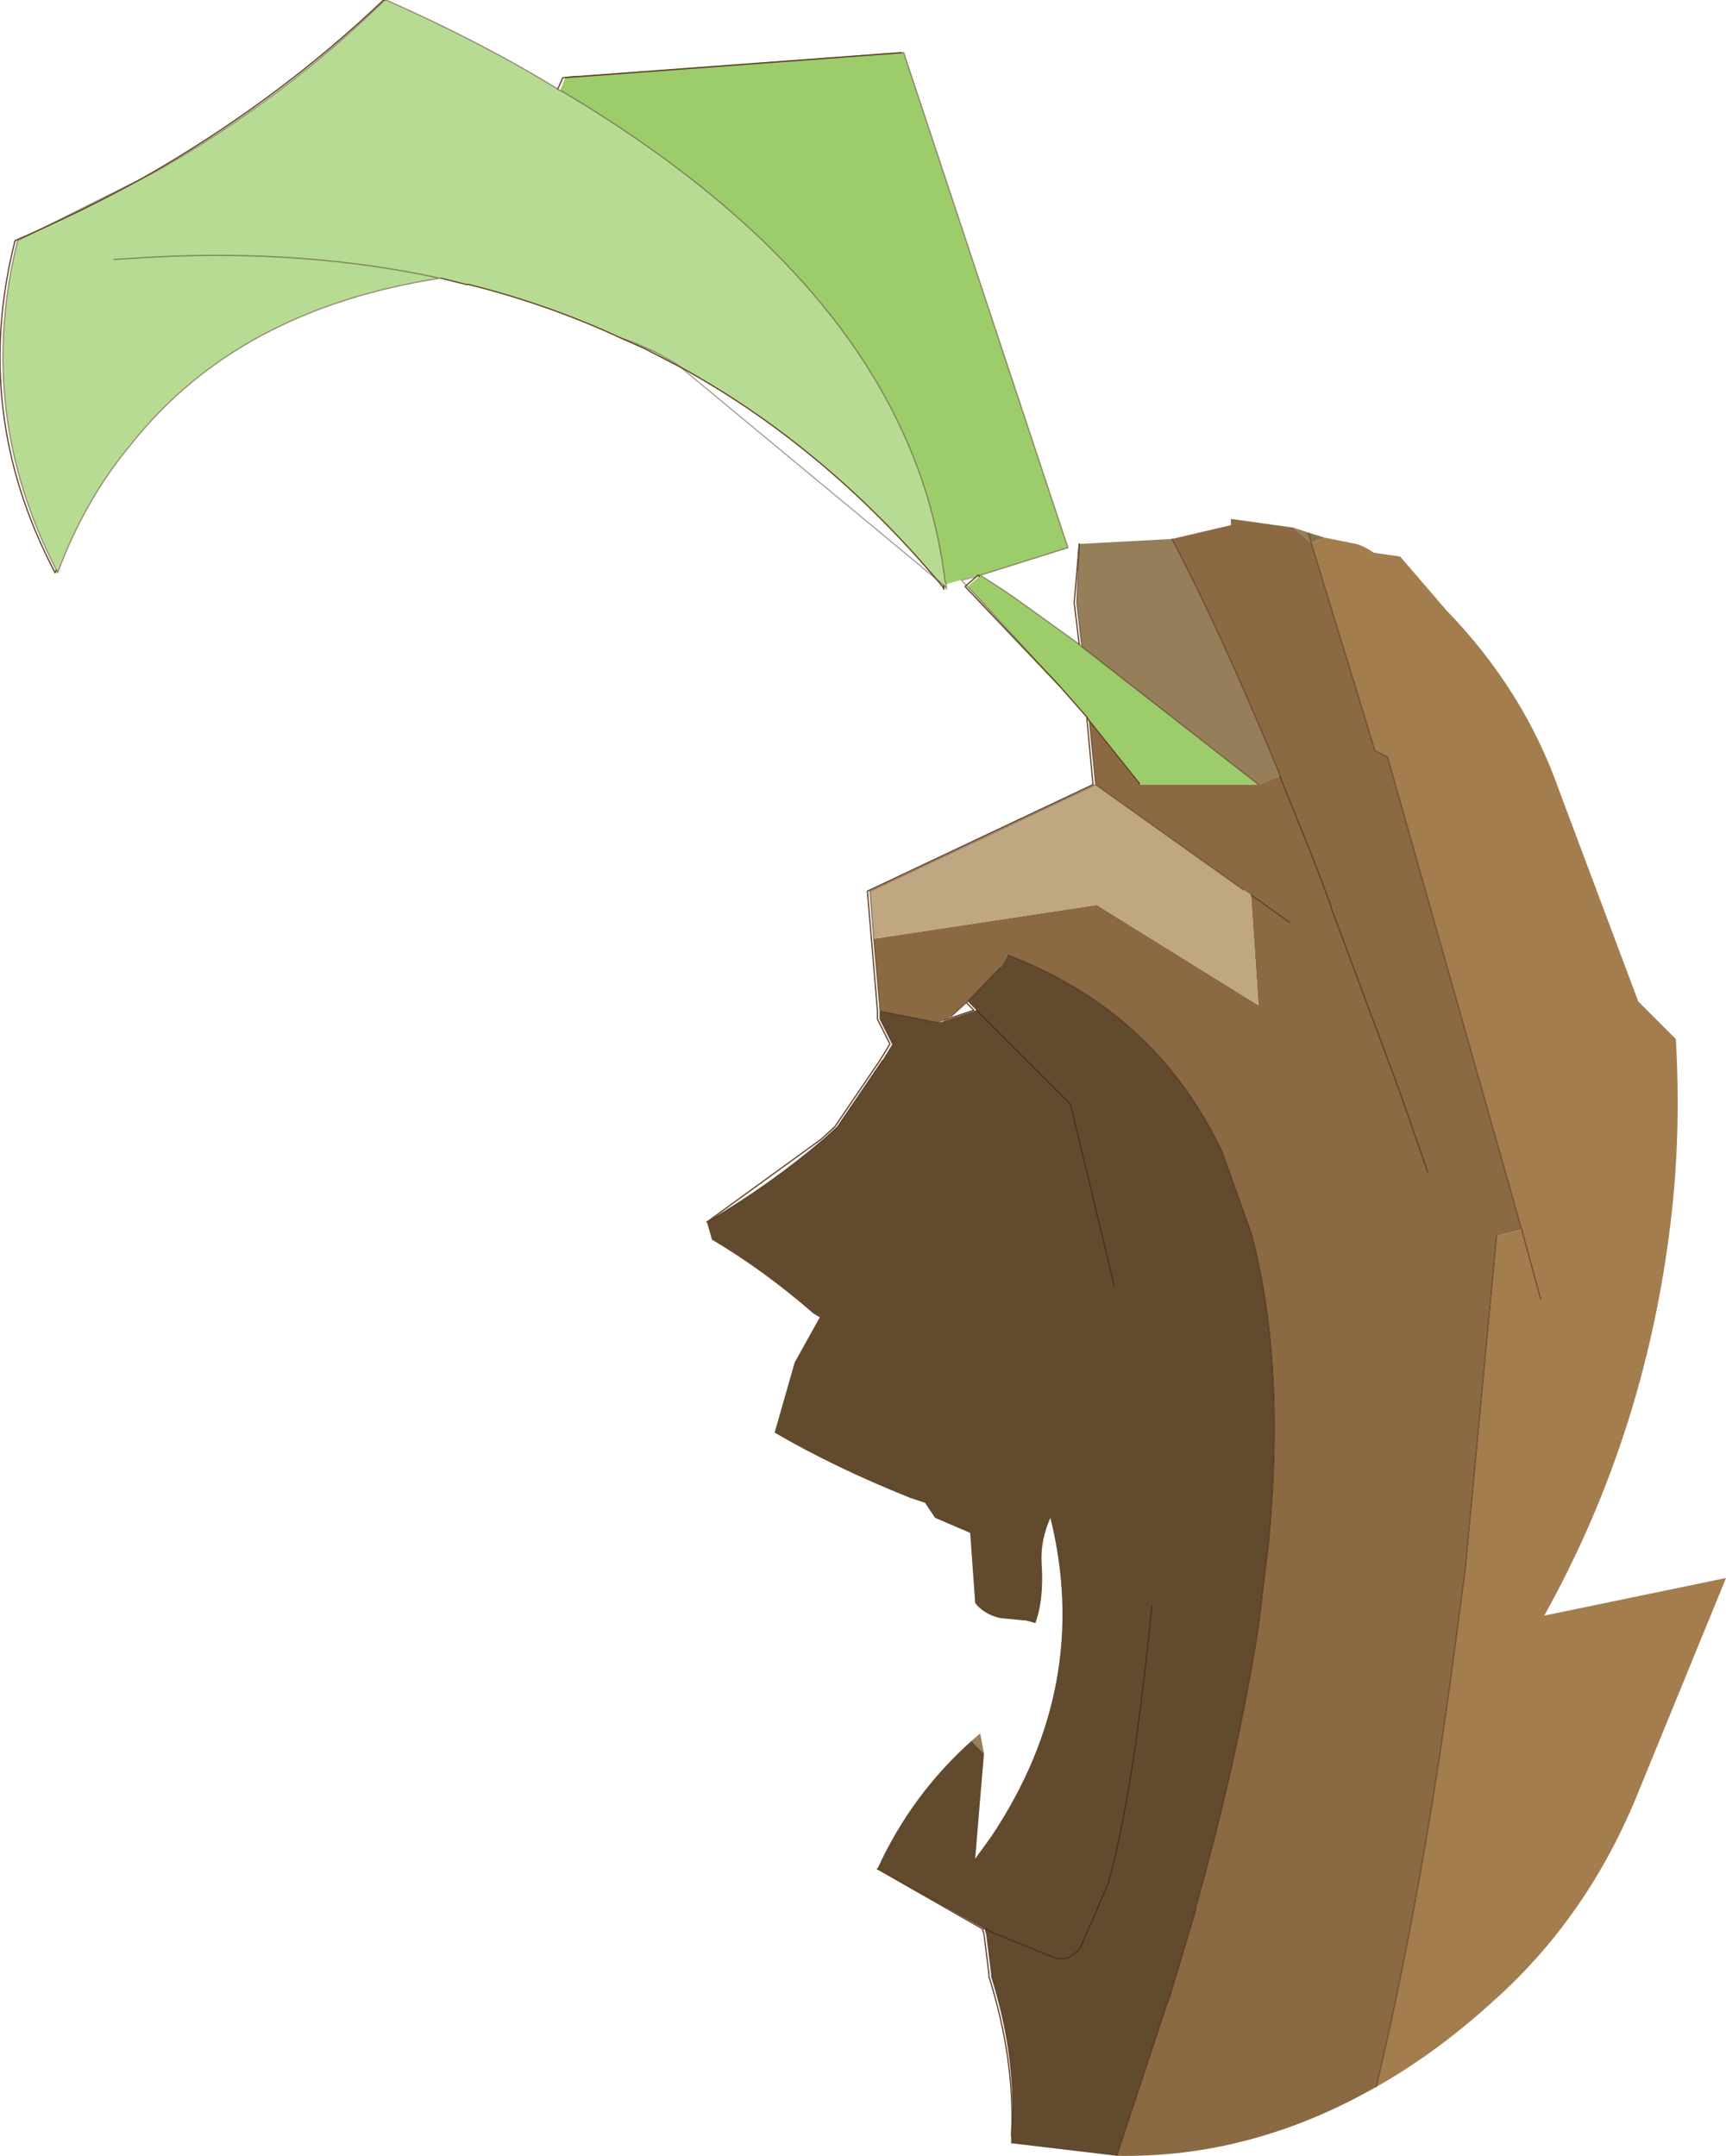
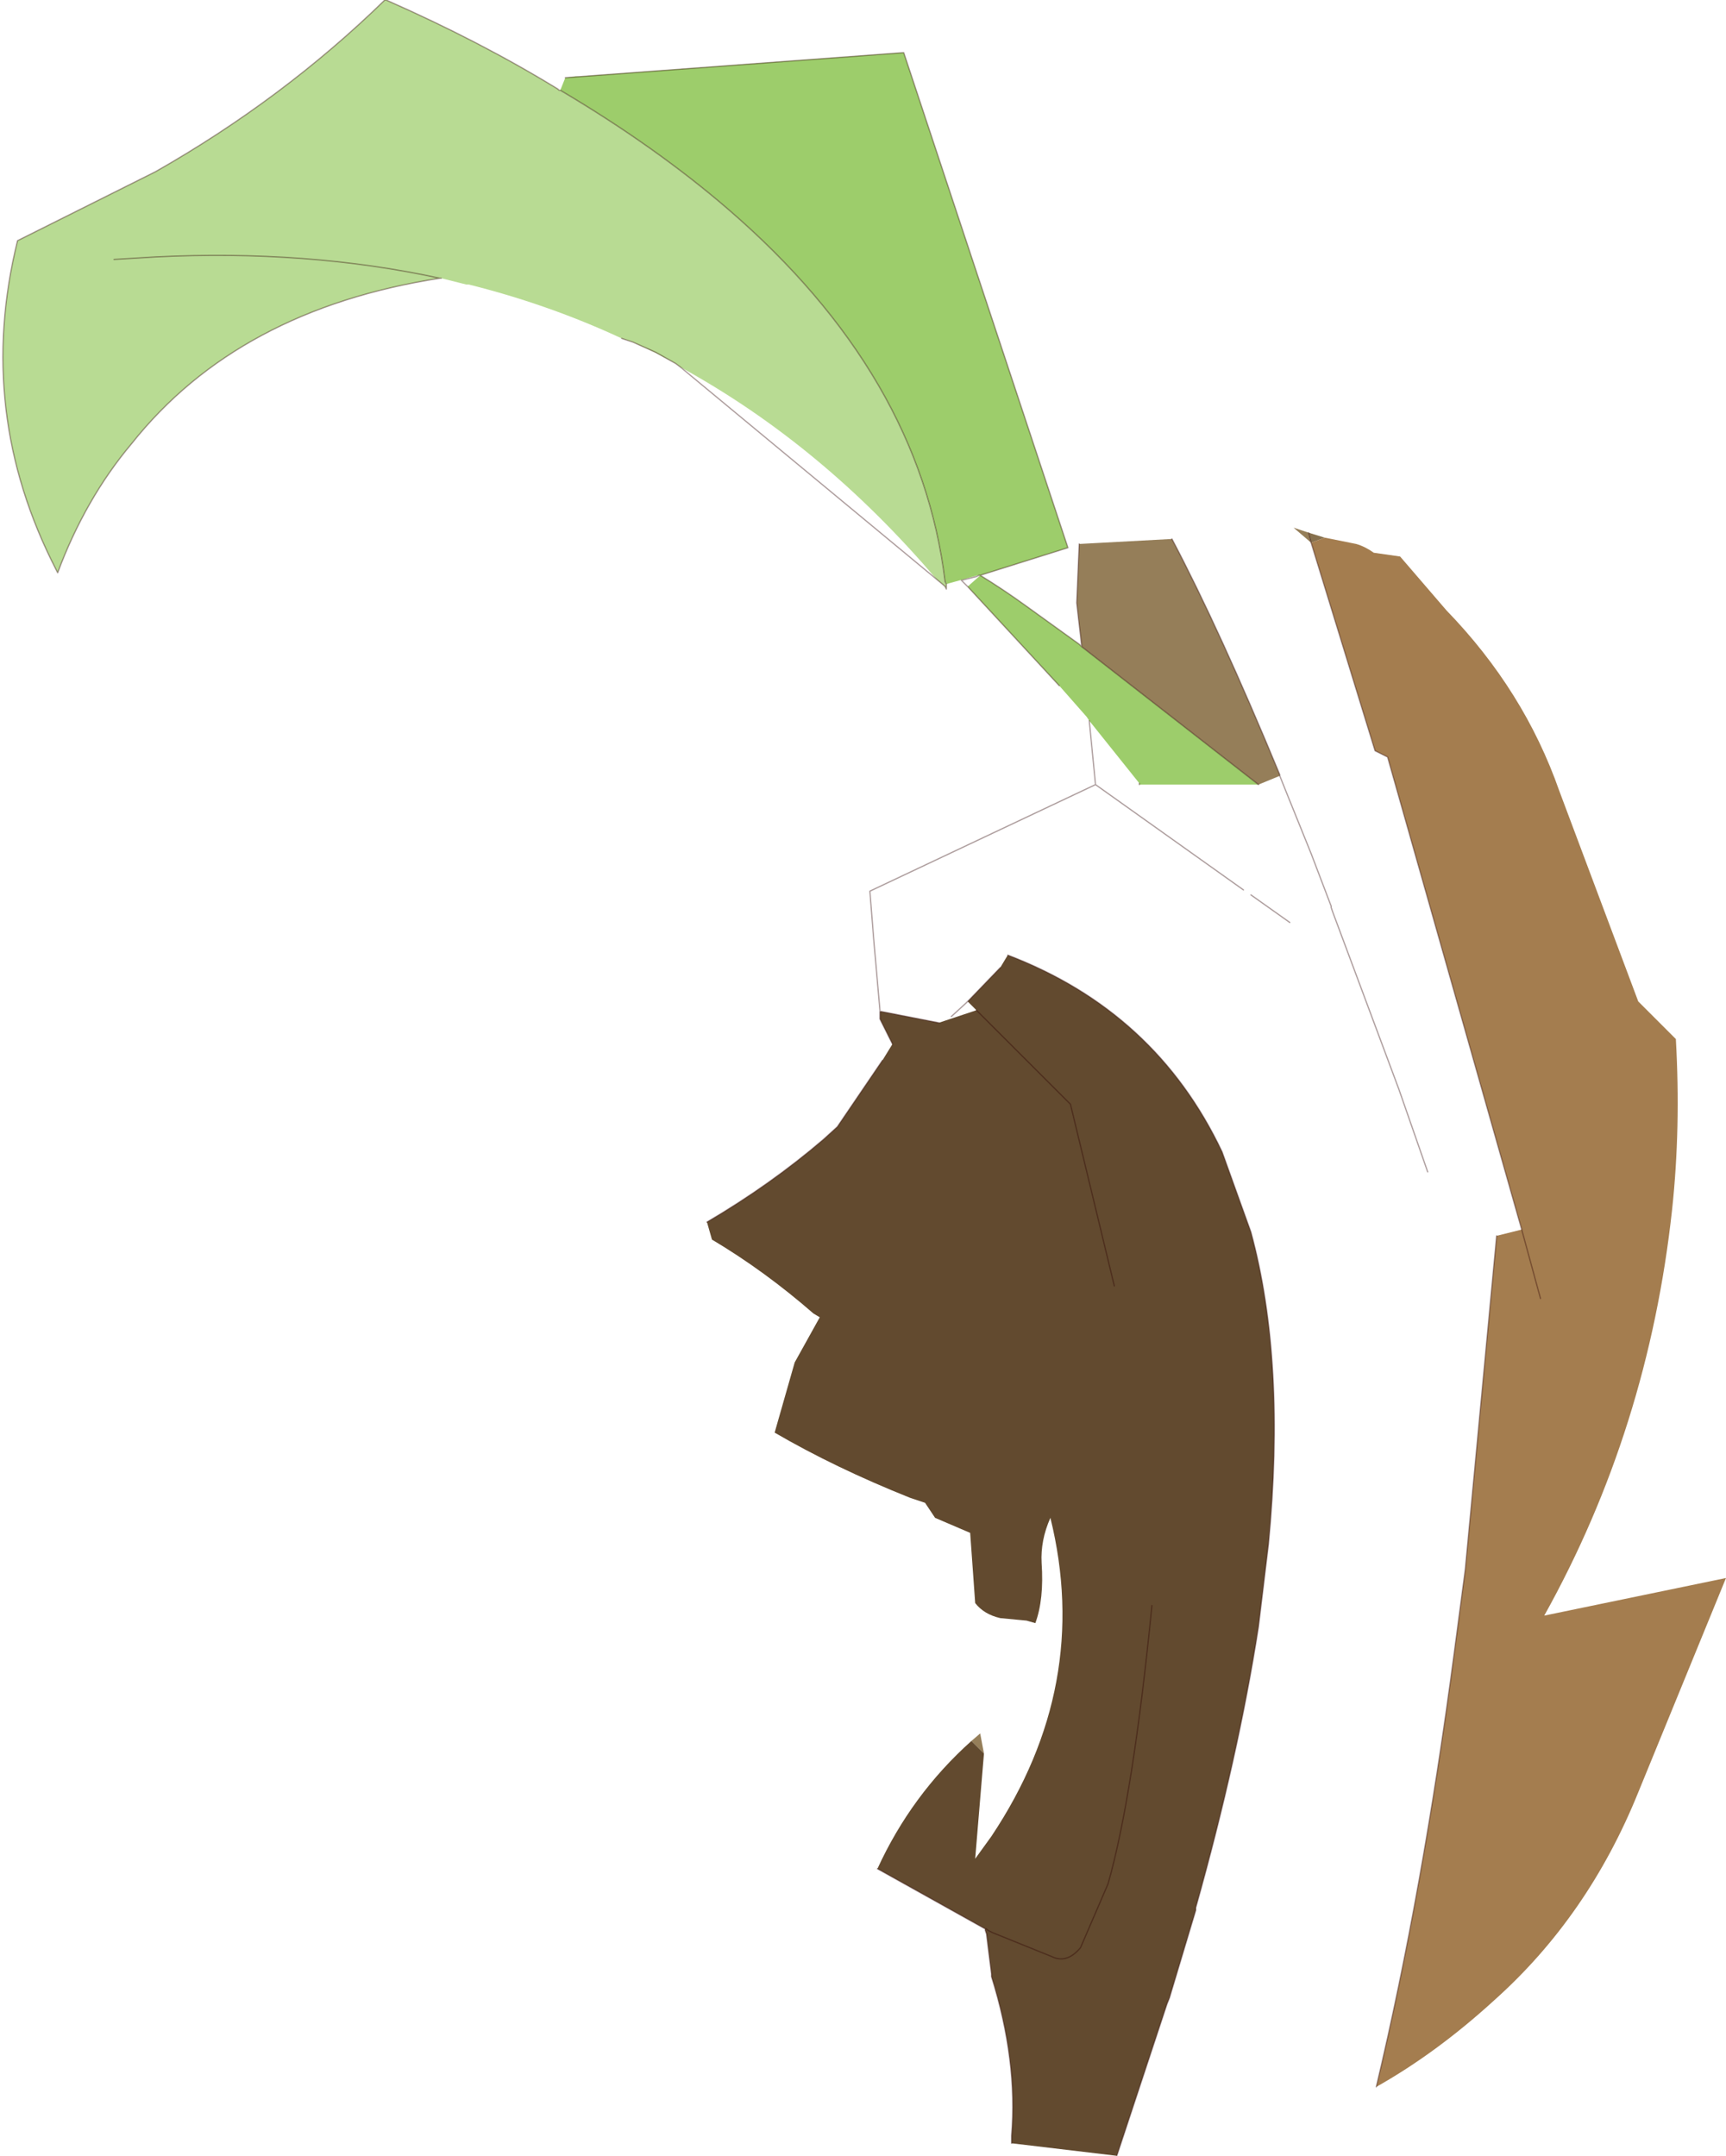
<svg xmlns="http://www.w3.org/2000/svg" xmlns:xlink="http://www.w3.org/1999/xlink" width="68.85px" height="86px">
  <g transform="matrix(1, 0, 0, 1, -299.1, -237.25)">
    <use xlink:href="#object-0" width="68.85" height="86" transform="matrix(1, 0, 0, 1, 299.1, 237.25)" />
  </g>
  <defs>
    <g transform="matrix(1, 0, 0, 1, -299.1, -237.25)" id="object-0">
      <path fill-rule="evenodd" fill="#9dcd6b" stroke="none" d="M335.05 239.35L335.15 239.35L341.7 259.1L338.2 260.2Q339.1 260.75 340 261.4L342.15 262.95L342.25 263.05L349.3 268.55L344.55 268.55L344.55 268.5L342.55 266L342.45 265.85L341.35 264.6L337.7 260.65L338.15 260.25L338.2 260.2L338.15 260.2L338.1 260.2L336.85 260.55L336.85 260.5L336.8 260.45Q335.8 252.2 328.15 245.6Q325.25 243.1 321.45 240.85L321.65 240.35L322.05 240.3L322.2 240.3L335.05 239.35M335.15 239.35L321.65 240.35L335.15 239.35" />
      <path fill-rule="evenodd" fill="#957e59" stroke="none" d="M342.15 258.95L345.85 258.75Q347.75 262.35 350.15 268.15L350.15 268.2L349.3 268.55L342.25 263.05L342.05 261.3L342.15 258.95M350.7 258.3L351.3 258.5L351.4 258.9L350.7 258.3M337.85 306.7L338.2 306.4L338.35 307.2L337.85 306.7" />
-       <path fill-rule="evenodd" fill="#8b6a43" stroke="none" d="M345.85 258.75L348.2 258.2L348.2 257.95L350.7 258.3L351.4 258.9L353.95 267.2L354.45 267.45L359.8 286.3L358.8 286.55L357.55 299.85L357.1 303.25Q355.85 312.7 354 320.5Q349 323.35 343.65 323.25L345.65 317.2L345.75 316.95L346.8 313.45L346.8 313.35Q348.5 307.3 349.3 302.15L349.7 298.85Q350.4 291.55 349 286.4L347.85 283.2Q345.2 277.6 339.3 275.35L339 275.85L337.7 277.2L337.65 277.25L337.05 277.8L336.75 277.95L336.55 278.05L334.25 277.6L334.2 277.6L334.2 277.55L333.95 274.7L342.85 273.35L349.3 277.35L349 272.95L348.7 272.75L342.8 268.55L342.55 266L344.55 268.5L344.55 268.55L349.3 268.55L350.15 268.2L350.45 268.95L351.4 271.3L352.2 273.4L352.2 273.45L352.25 273.6L354.9 280.7L356.05 284L354.9 280.7L352.25 273.6L352.2 273.45L352.2 273.4L351.4 271.3L350.45 268.95L350.15 268.2L350.15 268.15Q347.75 262.35 345.85 258.75M350.55 274.05L349 272.95L350.55 274.05" />
      <path fill-rule="evenodd" fill="#87714e" stroke="none" d="M351.3 258.5L351.95 258.7L351.4 258.9L351.3 258.5" />
      <path fill-rule="evenodd" fill="#a47d4f" stroke="none" d="M351.95 258.7L353.2 258.95Q353.55 259.05 353.9 259.3L354.95 259.45L356.8 261.6Q359.9 264.8 361.3 268.8L364.45 277.2L365.95 278.7Q366.15 282.25 365.8 285.5Q364.85 294.25 360.7 301.7L367.95 300.2L364.45 308.75Q362.45 313.7 358.7 317.05Q356.4 319.15 354 320.5Q355.85 312.7 357.1 303.25L357.55 299.85L358.8 286.55L359.8 286.3L354.45 267.45L353.95 267.2L351.4 258.9L351.95 258.7M360.55 289.05L359.8 286.3L360.55 289.05" />
      <path fill-rule="evenodd" fill="#624a2f" stroke="none" d="M343.65 323.25L339.45 322.75L339.45 322.45Q339.7 319.45 338.65 316.1L338.65 316L338.45 314.4L338.4 314.25L338.4 314.2L338.45 314.2L338.5 314.25L338.7 314.35L341.05 315.3Q341.65 315.6 342.2 314.95L343.3 312.4Q344.3 308.9 345.05 301.3Q344.3 308.9 343.3 312.4L342.2 314.95Q341.65 315.6 341.05 315.3L338.7 314.35L338.5 314.25L338.45 314.2L338.4 314.2L334.1 311.8Q335.45 308.85 337.85 306.7L338.35 307.2L338 311.4L338.65 310.5Q342.65 304.5 341 297.8Q340.6 298.7 340.65 299.6Q340.75 301.05 340.4 302L340.05 301.9L339 301.8Q338.35 301.65 338 301.2L337.8 298.4L336.4 297.8L336 297.2L335.4 297Q332.4 295.8 330 294.4L330.8 291.6L331.8 289.8L331.55 289.65Q329.6 287.95 327.5 286.7L327.3 286Q329.85 284.5 331.95 282.7L332.5 282.2L334.3 279.55L334.7 278.9L334.2 277.9L334.2 277.6L334.25 277.6L336.55 278.05L338.05 277.55L337.7 277.2L339 275.85L339.3 275.35Q345.2 277.6 347.85 283.2L349 286.4Q350.4 291.55 349.7 298.85L349.3 302.15Q348.5 307.3 346.8 313.35L346.8 313.45L345.75 316.95L345.65 317.2L343.65 323.25M343.55 288.55L341.8 281.3L338.05 277.55L341.8 281.3L343.55 288.55" />
      <path fill-rule="evenodd" fill="#b8db93" stroke="none" d="M336.85 260.55L336.85 260.65L336.85 260.75L336.8 260.65L336.75 260.6L336.45 260.35Q331.9 255 326.25 251.9L326.05 251.75L325.25 251.3L324.35 250.9L325.25 251.3L326.05 251.75L325.2 251.3L324.35 250.9L323.9 250.75Q321 249.4 317.8 248.6L317.7 248.6L316.7 248.35L316.65 248.35Q308.6 249.6 304.35 254.95Q302.5 257.15 301.4 260.1L301.35 260Q298.1 253.7 299.8 246.85L305.3 244.1Q310.4 241.2 314.45 237.25L314.5 237.25Q318.25 238.9 321.35 240.8L321.4 240.85L321.45 240.85Q325.25 243.1 328.15 245.6Q335.8 252.2 336.8 260.45L336.85 260.5L336.85 260.55L336.8 260.45L336.85 260.55M316.65 248.35Q311.35 247.2 305.3 247.5L303.65 247.6L305.3 247.5Q311.35 247.2 316.65 248.35" />
-       <path fill-rule="evenodd" fill="#bea781" stroke="none" d="M342.8 268.55L348.7 272.75L349 272.95L349.3 277.35L342.85 273.35L333.95 274.7L333.8 272.8L342.8 268.55M338.5 314.25L338.7 314.35L338.5 314.25M338.45 314.2L338.4 314.2L338.45 314.2" />
      <path fill="none" stroke="#2b0000" stroke-opacity="0.38" stroke-width="0.05" stroke-linecap="round" stroke-linejoin="round" d="M335.15 239.35L341.7 259.1L338.2 260.2Q339.1 260.75 340 261.4L342.15 262.95L342.25 263.05L349.3 268.55M339.45 322.75L339.45 322.45Q339.7 319.45 338.65 316.1L338.65 316L338.45 314.4L338.4 314.25L338.4 314.2L338.45 314.2L338.5 314.25L338.7 314.35L341.05 315.3Q341.65 315.6 342.2 314.95L343.3 312.4Q344.3 308.9 345.05 301.3M337.65 260.6L337.45 260.4L338.05 260.25L338.15 260.2L338.2 260.2M336.85 260.55L336.85 260.65L336.85 260.75L336.8 260.65L336.75 260.6L336.45 260.35L326.25 251.9L326.05 251.75L325.25 251.3L324.35 250.9L323.9 250.75M316.7 248.35L316.65 248.35Q308.6 249.6 304.35 254.95Q302.5 257.15 301.4 260.1L301.35 260Q298.1 253.7 299.8 246.85L305.3 244.1Q310.4 241.2 314.45 237.25L314.5 237.25Q318.25 238.9 321.35 240.8L321.4 240.85L321.45 240.85Q325.25 243.1 328.15 245.6Q335.8 252.2 336.8 260.45L336.85 260.55M351.3 258.5L351.4 258.9L353.95 267.2L354.45 267.45L359.8 286.3L360.55 289.05M344.55 268.55L344.55 268.5M342.55 266L342.8 268.55L348.7 272.75M349 272.95L350.55 274.05M350.15 268.2L350.45 268.95L351.4 271.3L352.2 273.4L352.2 273.45L352.25 273.6L354.9 280.7L356.05 284M345.85 258.75Q347.75 262.35 350.15 268.15L350.15 268.2M342.25 263.05L342.05 261.3L342.15 258.95M337.7 260.65L341.35 264.6M337.65 260.6L337.7 260.65M334.2 277.6L334.25 277.6L336.55 278.05M337.05 277.8L337.65 277.25L337.7 277.2L339 275.85M339.3 275.35Q345.2 277.6 347.85 283.2L349 286.4Q350.4 291.55 349.7 298.85L349.3 302.15Q348.5 307.3 346.8 313.35L346.8 313.45L345.75 316.95L345.65 317.2L343.65 323.25M334.2 277.6L334.2 277.55L333.95 274.7L333.8 272.8L342.8 268.55M334.7 278.9L334.2 277.9L334.2 277.6M338.05 277.55L341.8 281.3L343.55 288.55M327.3 286Q329.85 284.5 331.95 282.7L332.5 282.2L334.3 279.55M354 320.5Q355.85 312.7 357.1 303.25L357.55 299.85L358.8 286.55M334.1 311.8L338.4 314.2M303.65 247.6L305.3 247.5Q311.35 247.2 316.65 248.35M321.65 240.35L335.15 239.35" />
-       <path fill="none" stroke="#634527" stroke-width="0.05" stroke-linecap="round" stroke-linejoin="round" d="M342.15 262.95L341.95 261.3L342.15 258.95M339.45 322.45Q339.6 319.45 338.55 316.1L338.55 316L338.35 314.4L338.3 314.25L338.3 314.2L338.35 314.2L338.3 314.2L334.1 311.8M327.3 286L331.85 282.7L332.4 282.2L334.2 279.55L334.6 278.9L334.1 277.9L334.1 277.6L334.1 277.55L333.7 272.8L342.7 268.55L342.45 265.85L341.35 264.6L337.6 260.65L337.65 260.6L338.05 260.25L338.1 260.2M336.75 260.6L336.75 260.65L336.75 260.75L336.7 260.65L336.45 260.35Q331.9 255 326.25 251.9L324.8 251.15L323.9 250.75Q321 249.4 317.8 248.6L317.7 248.6L316.7 248.35M301.35 260L301.3 260.1Q297.95 253.75 299.7 246.85Q302.35 245.7 304.8 244.35Q310.15 241.3 314.4 237.25L314.45 237.25M321.35 240.8L321.55 240.35L322.05 240.3L322.2 240.3L335.05 239.35M344.55 268.5L342.55 266L342.45 265.85M338.15 260.25L338.15 260.2M337.65 277.25L337.95 277.55L336.75 277.95" />
    </g>
  </defs>
</svg>